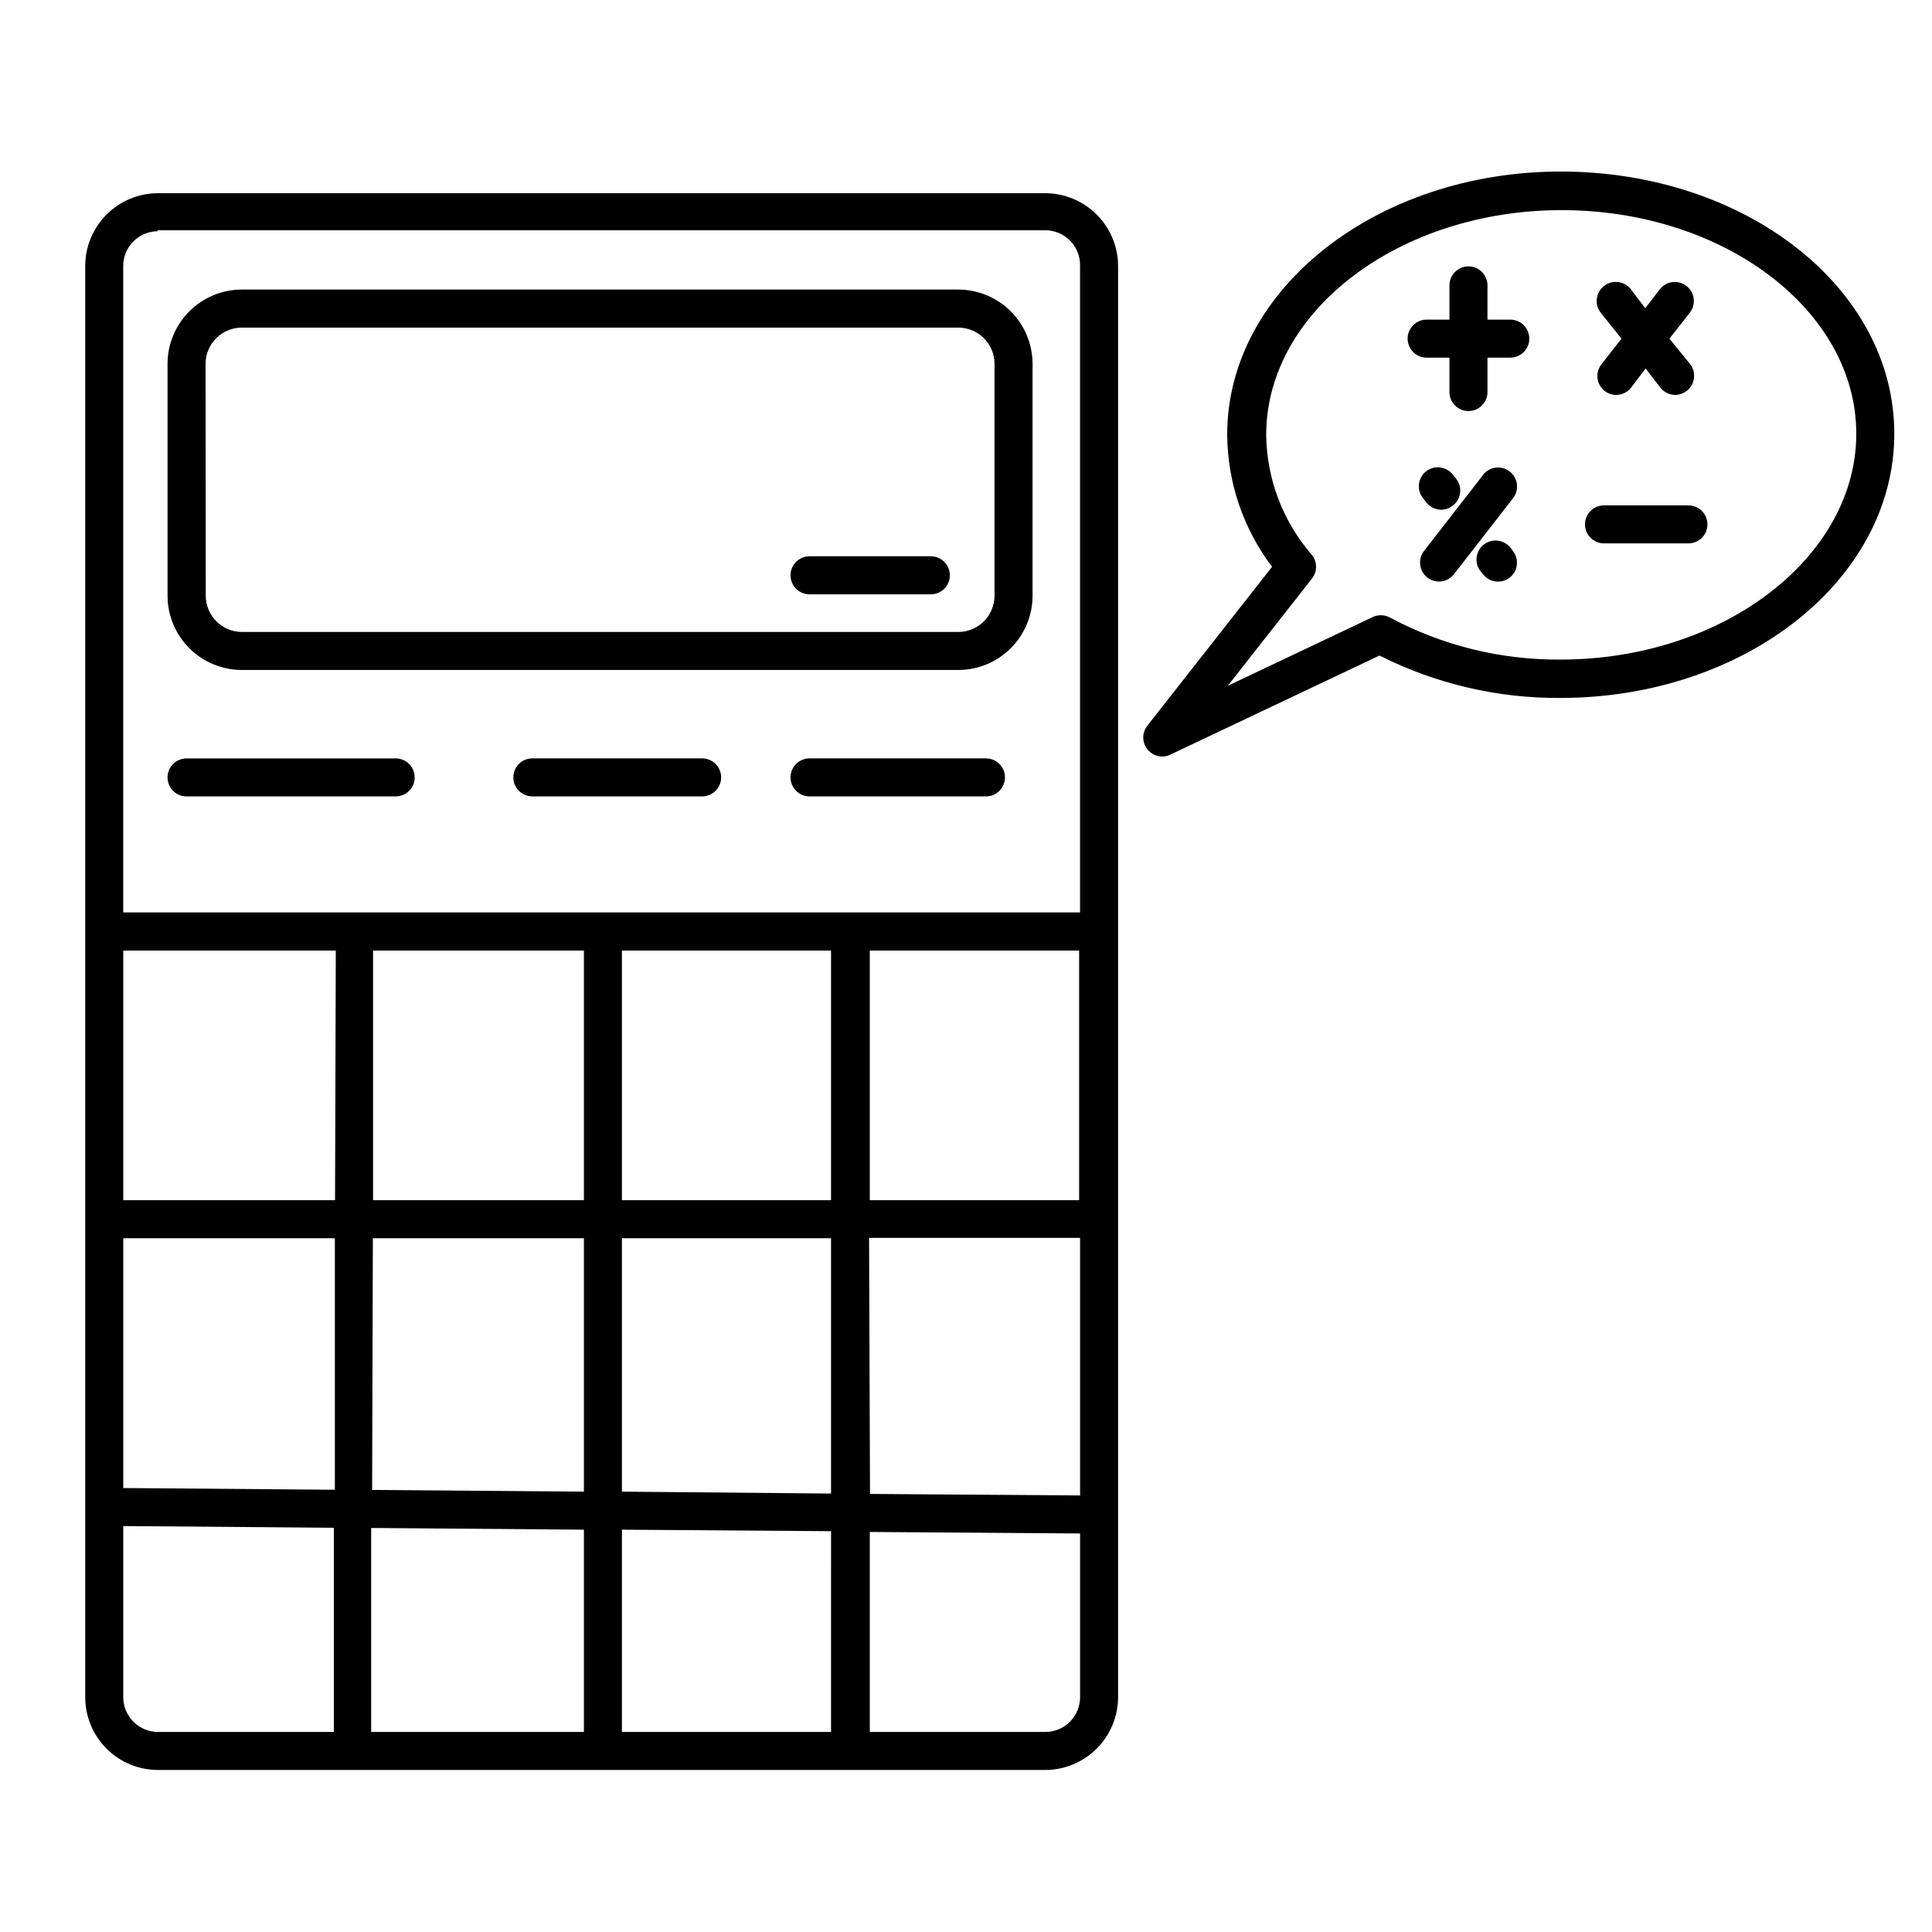
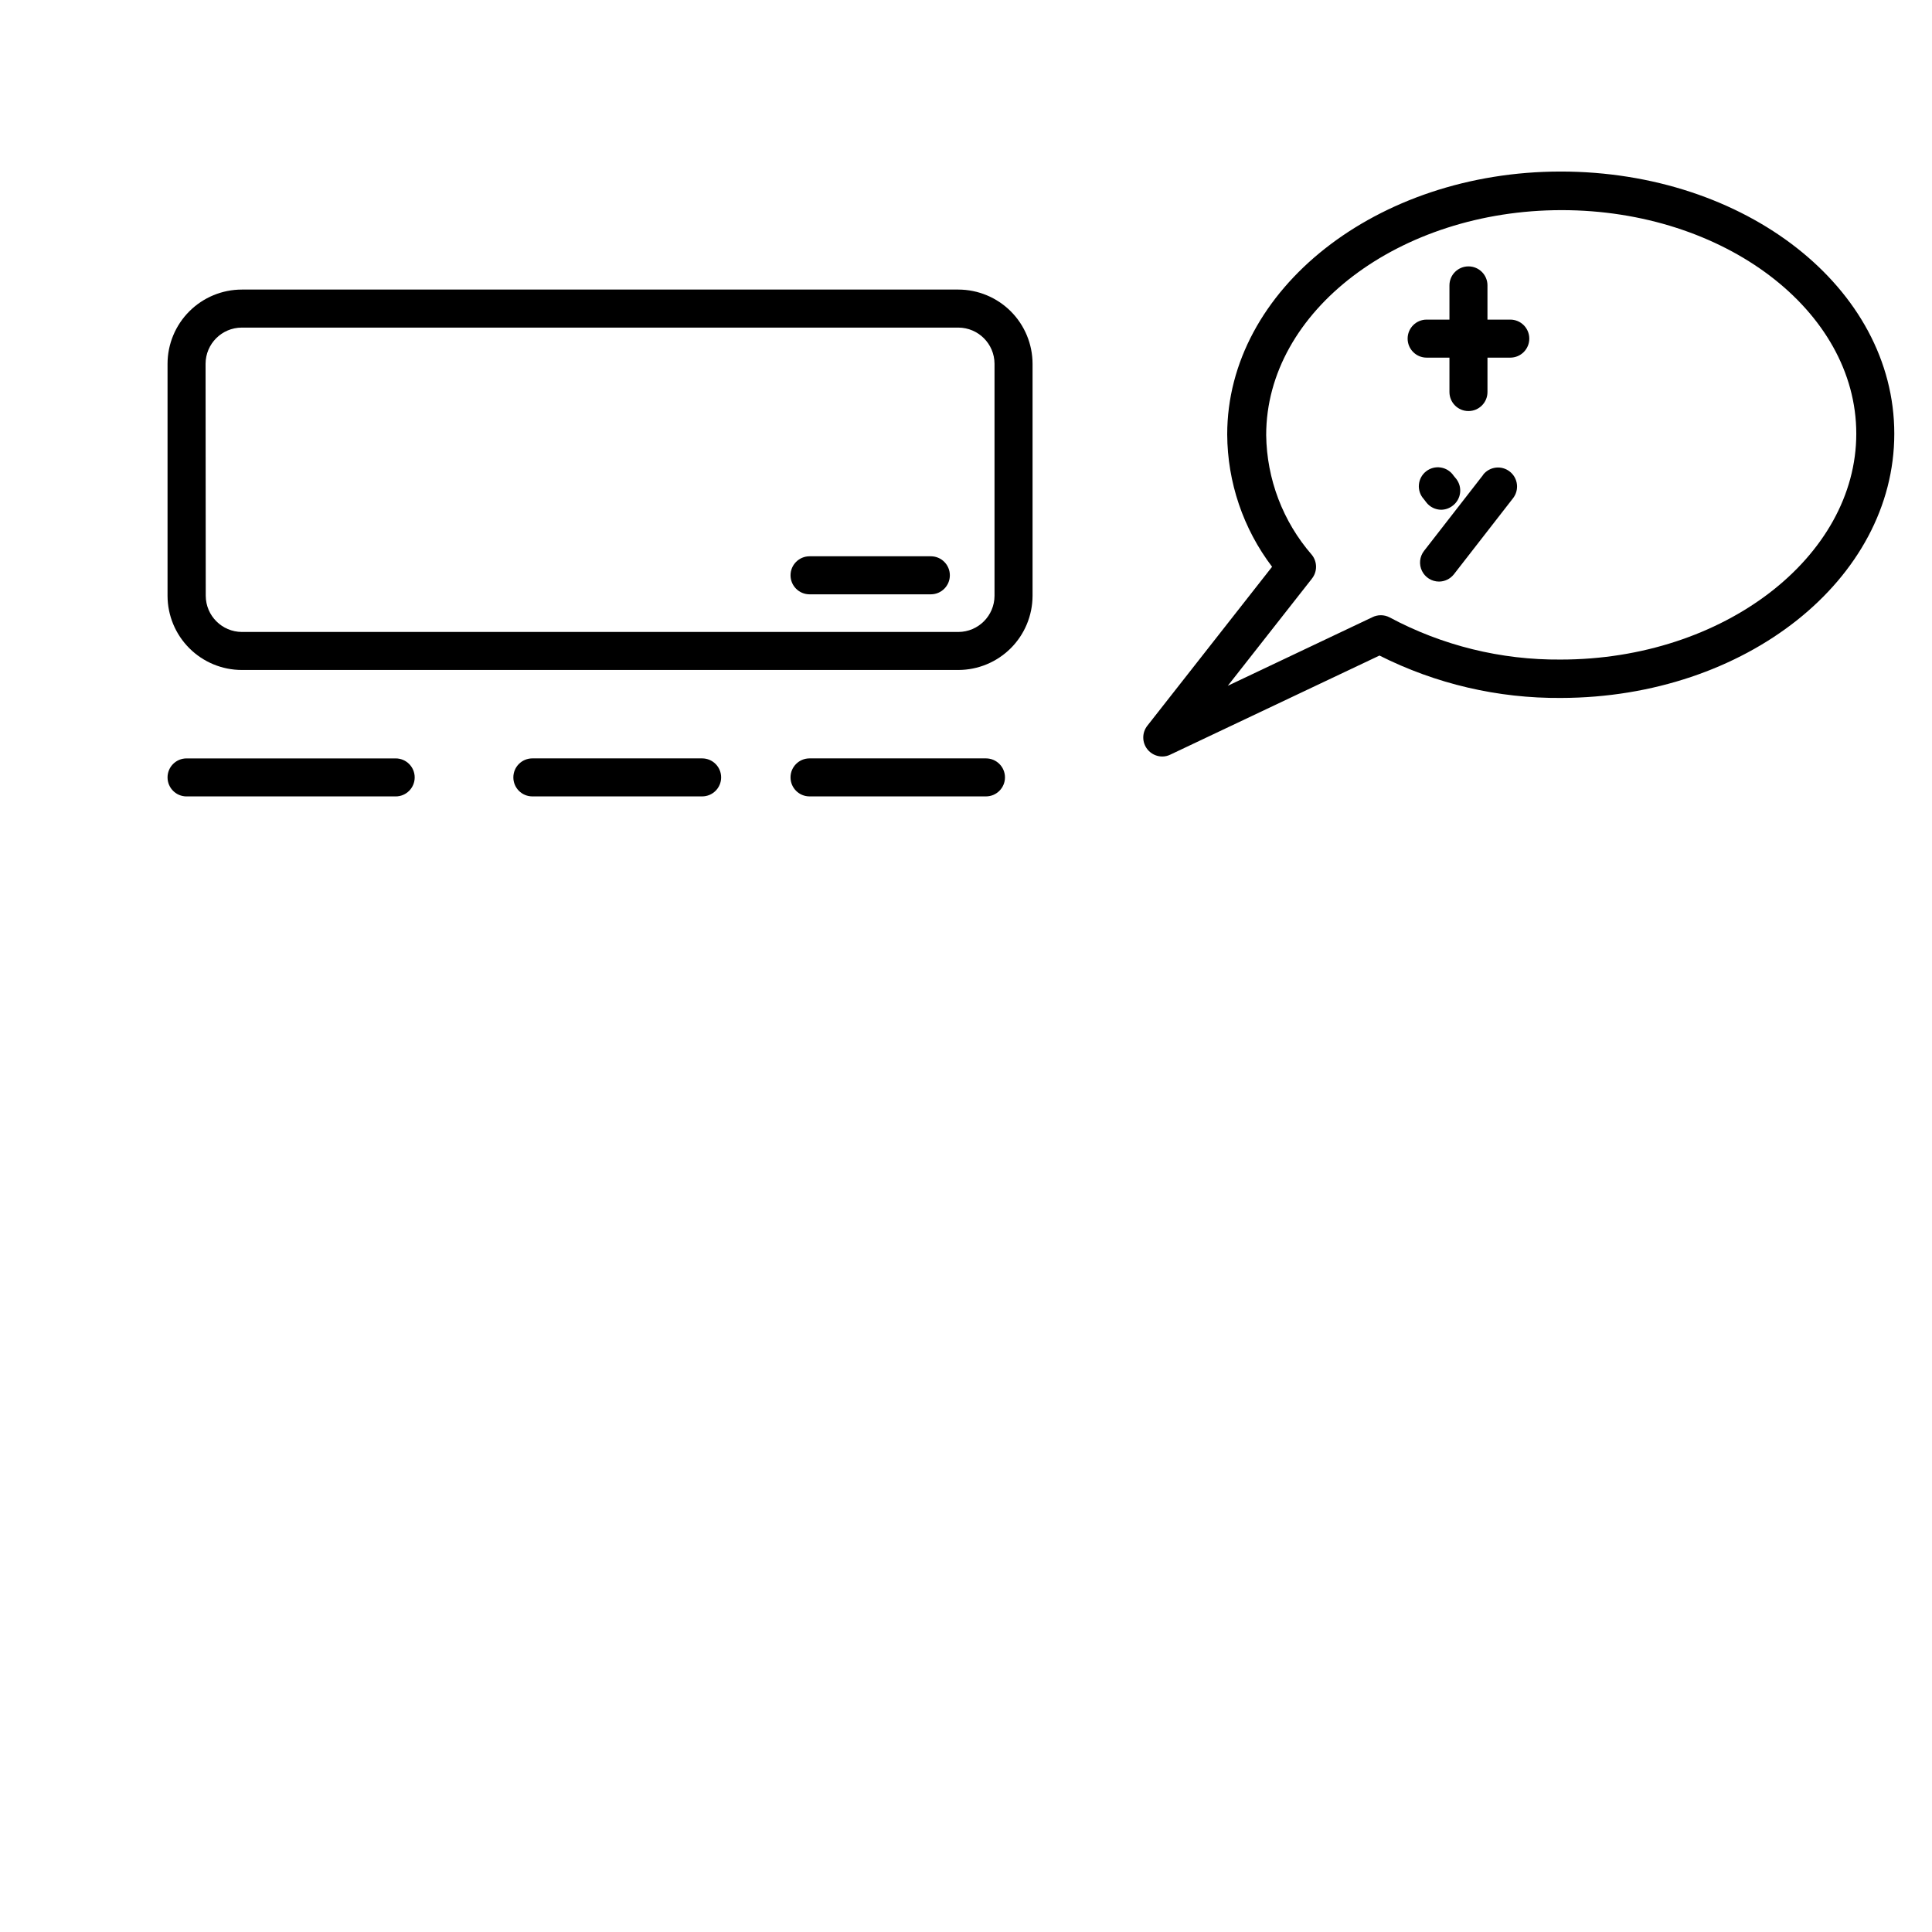
<svg xmlns="http://www.w3.org/2000/svg" fill="#000000" width="800px" height="800px" version="1.1" viewBox="144 144 512 512">
  <g>
-     <path d="m420.96 195.2h-235.13c-5.109 0.016-10.004 2.055-13.609 5.672-3.609 3.617-5.637 8.516-5.637 13.625v379.27c0 5.109 2.027 10.012 5.637 13.629 3.606 3.617 8.5 5.656 13.609 5.668h235.13c5.121 0 10.035-2.031 13.66-5.648 3.629-3.617 5.672-8.523 5.688-13.648v-379.27c-0.016-5.121-2.059-10.031-5.688-13.648-3.625-3.617-8.539-5.648-13.66-5.648zm-122.22 200.72v66.148h-55.875v-66.148zm65.496 0-0.004 66.148h-55.418v-66.148zm65.746 0v66.148h-55.473v-66.148zm-197.19 66.148h-56.125v-66.148h56.324zm-56.125 10.078h56.074v66.652l-56.074-0.453zm66.148 0h55.926v67.156l-56.125-0.453zm55.926 77.234v53.605h-56.379v-54.059zm10.078 0 55.418 0.402-0.004 53.203h-55.418zm0-10.078-0.004-67.156h55.418v67.66zm65.496-67.258h55.918v68.266l-55.672-0.402zm-188.68-267.02h235.32c2.5-0.016 4.894 0.984 6.644 2.773 1.746 1.785 2.695 4.203 2.625 6.699v171.3h-253.57v-171.3c0-5.074 4.098-9.191 9.168-9.219zm-8.973 388.74v-45.344l55.82 0.453v54.109l-46.652 0.004c-5.07-0.027-9.168-4.148-9.168-9.223zm244.3 9.219-46.453 0.004v-53l55.723 0.402v43.379-0.004c0 2.457-0.977 4.809-2.719 6.539-1.738 1.73-4.098 2.695-6.551 2.684z" />
    <path d="m208.1 321.55h189.89c5.207-0.012 10.195-2.086 13.879-5.769 3.68-3.68 5.754-8.672 5.769-13.879v-61.516c-0.016-5.207-2.09-10.195-5.769-13.879-3.684-3.68-8.672-5.754-13.879-5.769h-189.89c-5.215 0-10.219 2.07-13.91 5.754-3.695 3.684-5.777 8.68-5.789 13.895v61.516c0.012 5.215 2.094 10.215 5.789 13.898 3.691 3.684 8.695 5.75 13.91 5.75zm-9.621-81.164c0.027-5.273 4.297-9.543 9.57-9.57h189.94c5.273 0.027 9.543 4.297 9.57 9.57v61.516c-0.027 5.277-4.297 9.547-9.57 9.574h-189.89c-5.277-0.027-9.547-4.297-9.574-9.574z" />
    <path d="m193.44 355.06h55.418c2.781 0 5.039-2.254 5.039-5.039 0-2.781-2.258-5.035-5.039-5.035h-55.418c-2.785 0-5.039 2.254-5.039 5.035 0 2.785 2.254 5.039 5.039 5.039z" />
    <path d="m330.07 344.98h-44.992c-2.781 0-5.035 2.254-5.035 5.035 0 2.785 2.254 5.039 5.035 5.039h44.992c2.781 0 5.039-2.254 5.039-5.039 0-2.781-2.258-5.035-5.039-5.035z" />
    <path d="m405.29 344.98h-46.754c-2.781 0-5.039 2.254-5.039 5.035 0 2.785 2.258 5.039 5.039 5.039h46.754c2.781 0 5.039-2.254 5.039-5.039 0-2.781-2.258-5.035-5.039-5.035z" />
    <path d="m358.54 301.5h32.145c2.781 0 5.035-2.254 5.035-5.039 0-2.781-2.254-5.039-5.035-5.039h-32.145c-2.781 0-5.039 2.258-5.039 5.039 0 2.785 2.258 5.039 5.039 5.039z" />
    <path d="m557.59 189.46c-48.719 0-88.367 31.234-88.367 69.676 0.062 12.668 4.234 24.973 11.891 35.066l-33.051 42.117c-1.449 1.832-1.449 4.418 0 6.246 0.949 1.203 2.394 1.91 3.93 1.918 0.75 0.004 1.492-0.168 2.164-0.504l55.418-26.25h0.004c14.918 7.516 31.41 11.367 48.113 11.234 48.867-0.102 88.316-31.387 88.316-70.027 0-38.645-39.449-69.477-88.418-69.477zm0 129.33c-15.812 0.133-31.406-3.715-45.344-11.184-1.453-0.754-3.18-0.754-4.633 0l-38.238 18.137 22.27-28.363-0.004-0.004c1.5-1.848 1.5-4.496 0-6.348-7.66-8.812-11.945-20.062-12.09-31.738 0-32.848 35.266-59.602 78.293-59.602 43.023 0 78.09 26.602 78.09 59.25 0 32.645-35.168 59.852-78.344 59.852z" />
    <path d="m544.24 228.7h-6.047v-9.07h0.004c0-2.781-2.258-5.035-5.039-5.035-2.785 0-5.039 2.254-5.039 5.035v9.07h-6.047c-2.781 0-5.035 2.254-5.035 5.039 0 2.781 2.254 5.039 5.035 5.039h6.047v9.117c0 2.781 2.254 5.039 5.039 5.039 2.781 0 5.039-2.258 5.039-5.039v-9.117h6.047-0.004c2.785 0 5.039-2.258 5.039-5.039 0-2.785-2.254-5.039-5.039-5.039z" />
-     <path d="m569.18 247.55c0.883 0.711 1.984 1.102 3.121 1.105 1.559-0.004 3.031-0.727 3.981-1.965l3.828-5.039 3.879 5.039c0.953 1.238 2.422 1.961 3.981 1.965 1.121-0.016 2.203-0.406 3.074-1.105 2.176-1.715 2.559-4.867 0.855-7.055l-5.492-6.75 5.391-6.852c1.727-2.184 1.355-5.356-0.828-7.078-2.184-1.727-5.356-1.355-7.078 0.828l-3.879 5.039-3.828-5.039h-0.004c-1.723-2.195-4.906-2.578-7.102-0.855-2.199 1.727-2.582 4.906-0.859 7.106l5.492 6.852-5.391 6.902c-1.602 2.16-1.227 5.199 0.859 6.902z" />
    <path d="m525.95 279.09c1.121-0.02 2.203-0.41 3.074-1.109 2.195-1.699 2.598-4.856 0.906-7.055l-0.707-0.855h0.004c-0.781-1.164-2.012-1.953-3.394-2.172-1.383-0.223-2.797 0.145-3.898 1.008-1.105 0.863-1.797 2.148-1.914 3.547-0.117 1.395 0.352 2.777 1.297 3.812l0.656 0.855v0.004c0.949 1.234 2.418 1.961 3.977 1.965z" />
-     <path d="m544.29 289.16c-1.727-2.184-4.894-2.555-7.078-0.832-2.184 1.727-2.555 4.894-0.832 7.078l0.656 0.805v0.004c1.715 2.176 4.867 2.559 7.055 0.855 2.176-1.715 2.559-4.867 0.855-7.055z" />
    <path d="m537.04 269.86-15.668 20.152c-1.172 1.52-1.375 3.574-0.531 5.293 0.844 1.723 2.594 2.816 4.512 2.82 1.531-0.008 2.977-0.711 3.93-1.914l15.668-20.152c1.723-2.184 1.352-5.356-0.832-7.078-2.184-1.727-5.352-1.355-7.078 0.828z" />
-     <path d="m591.45 277.93h-22.367c-2.785 0-5.039 2.254-5.039 5.039 0 2.781 2.254 5.035 5.039 5.035h22.367c2.785 0 5.039-2.254 5.039-5.035 0-2.785-2.254-5.039-5.039-5.039z" />
  </g>
</svg>